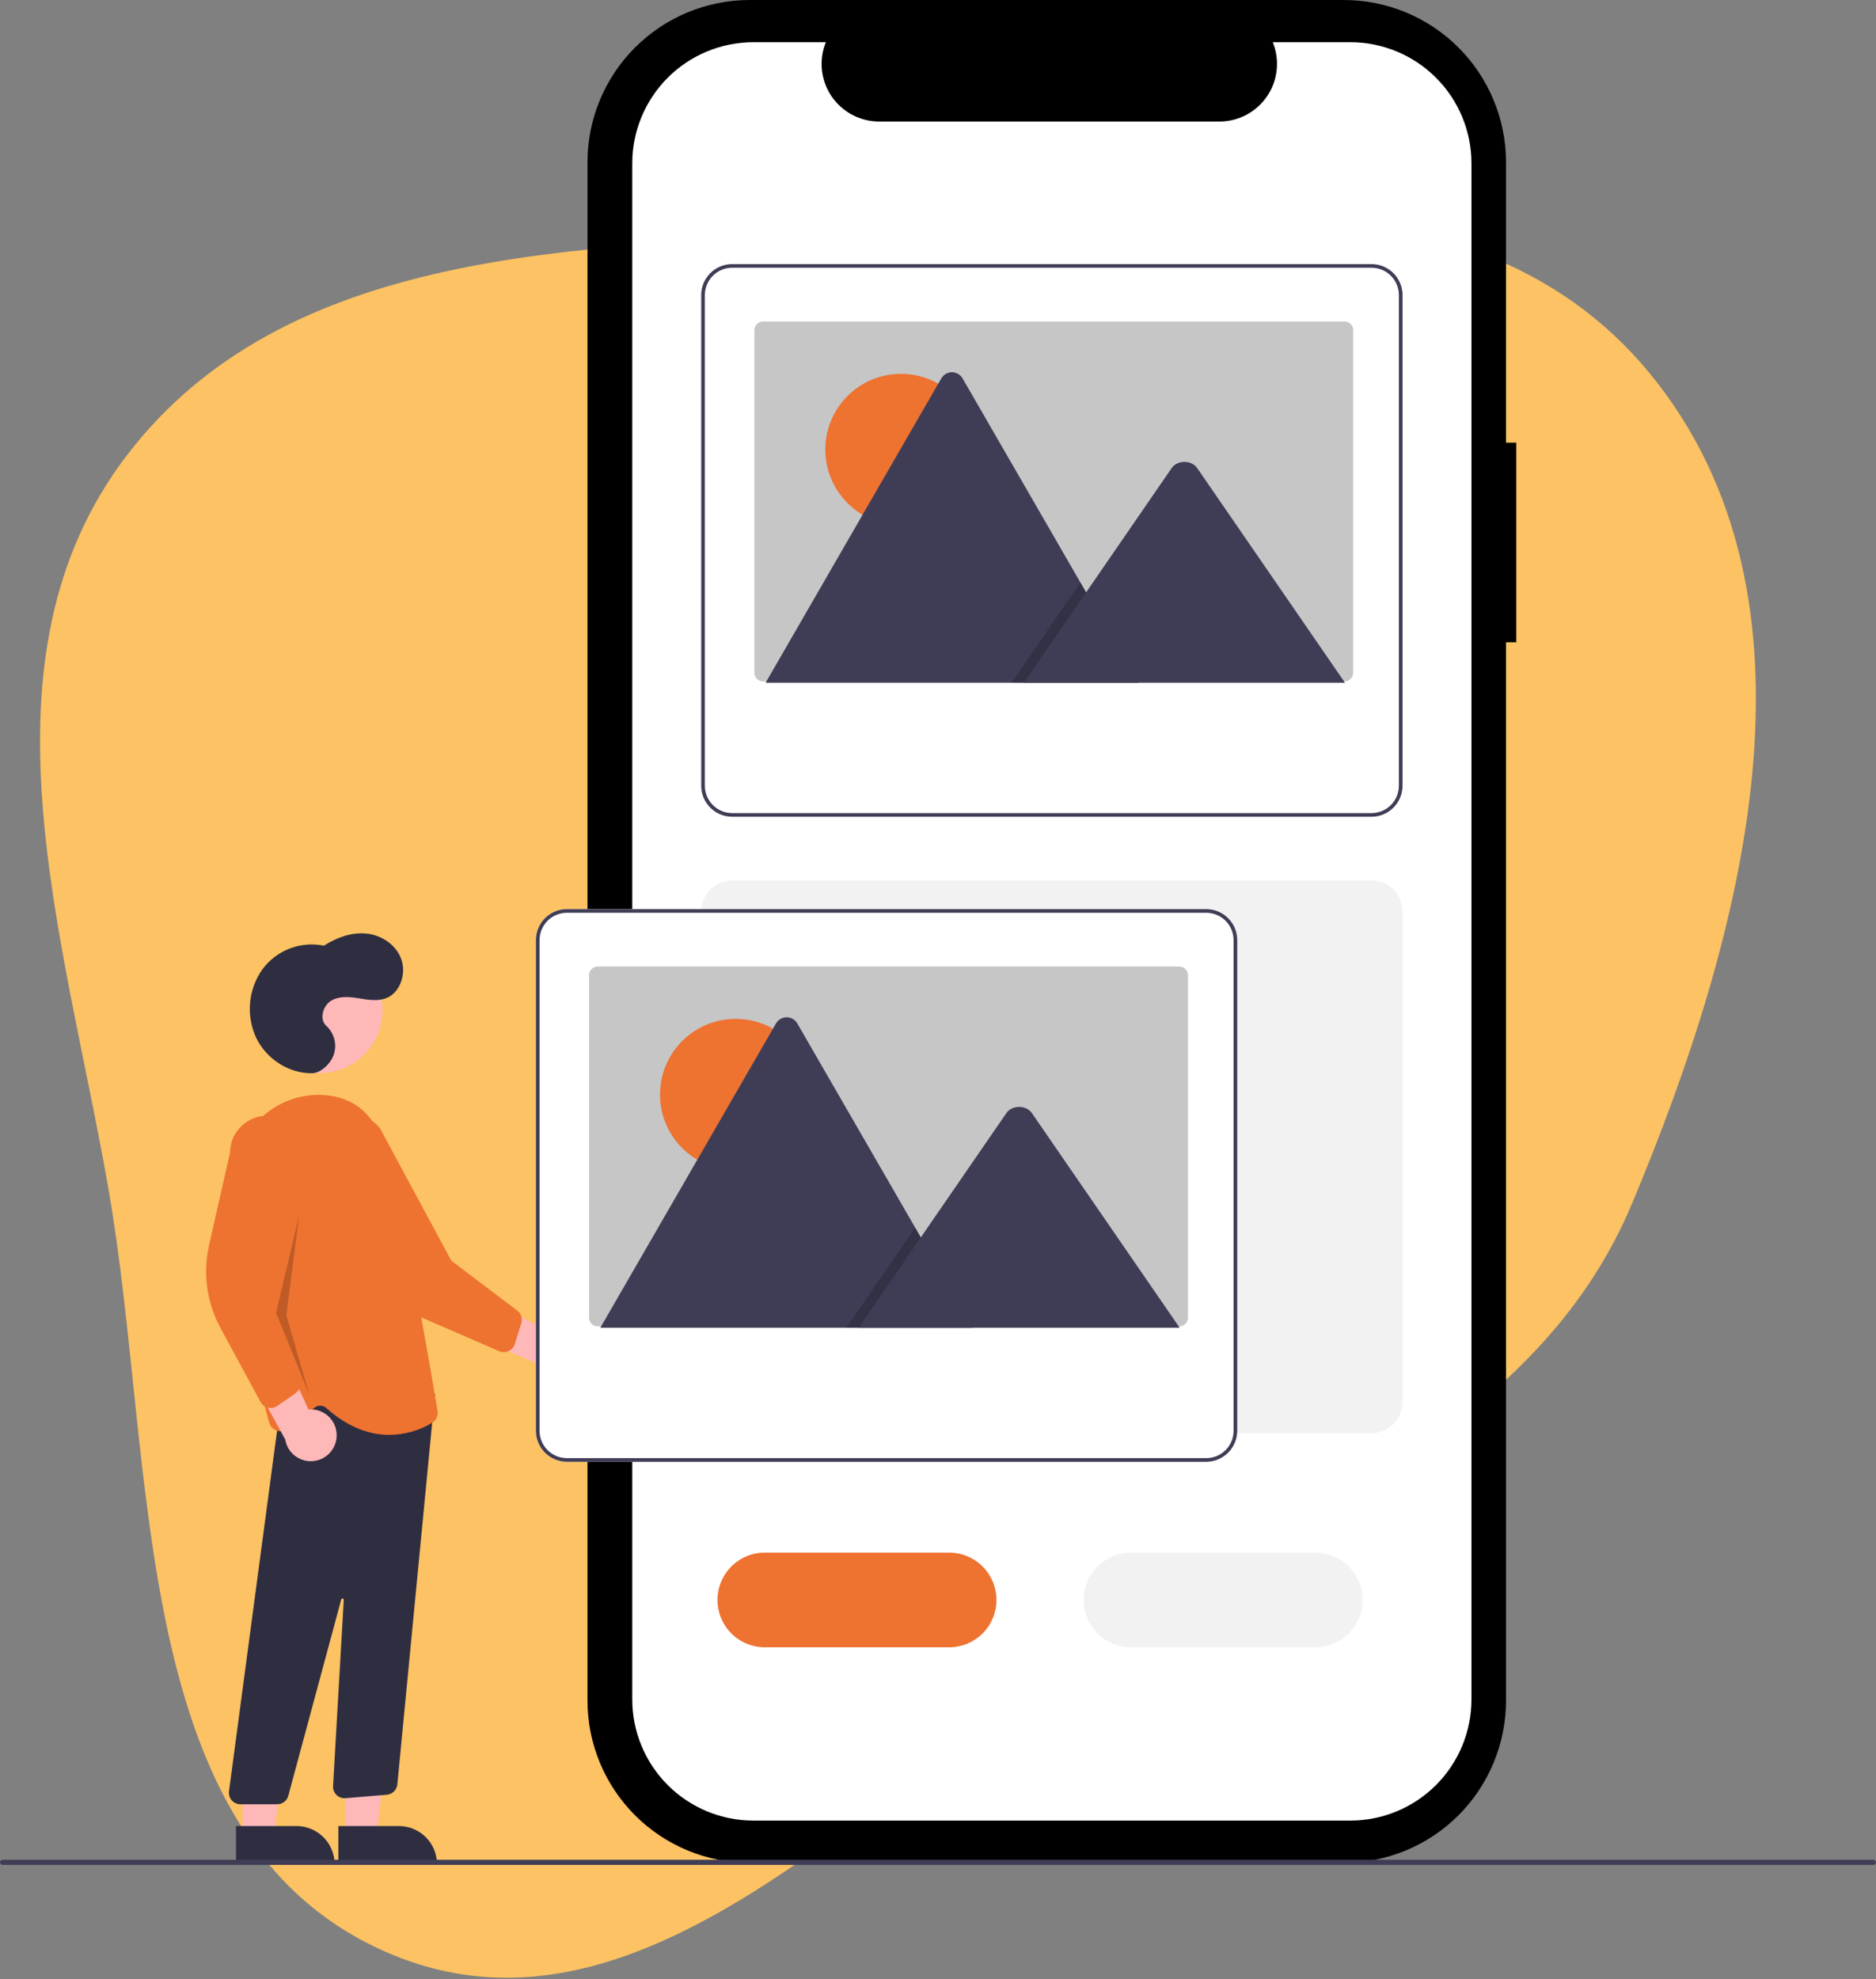
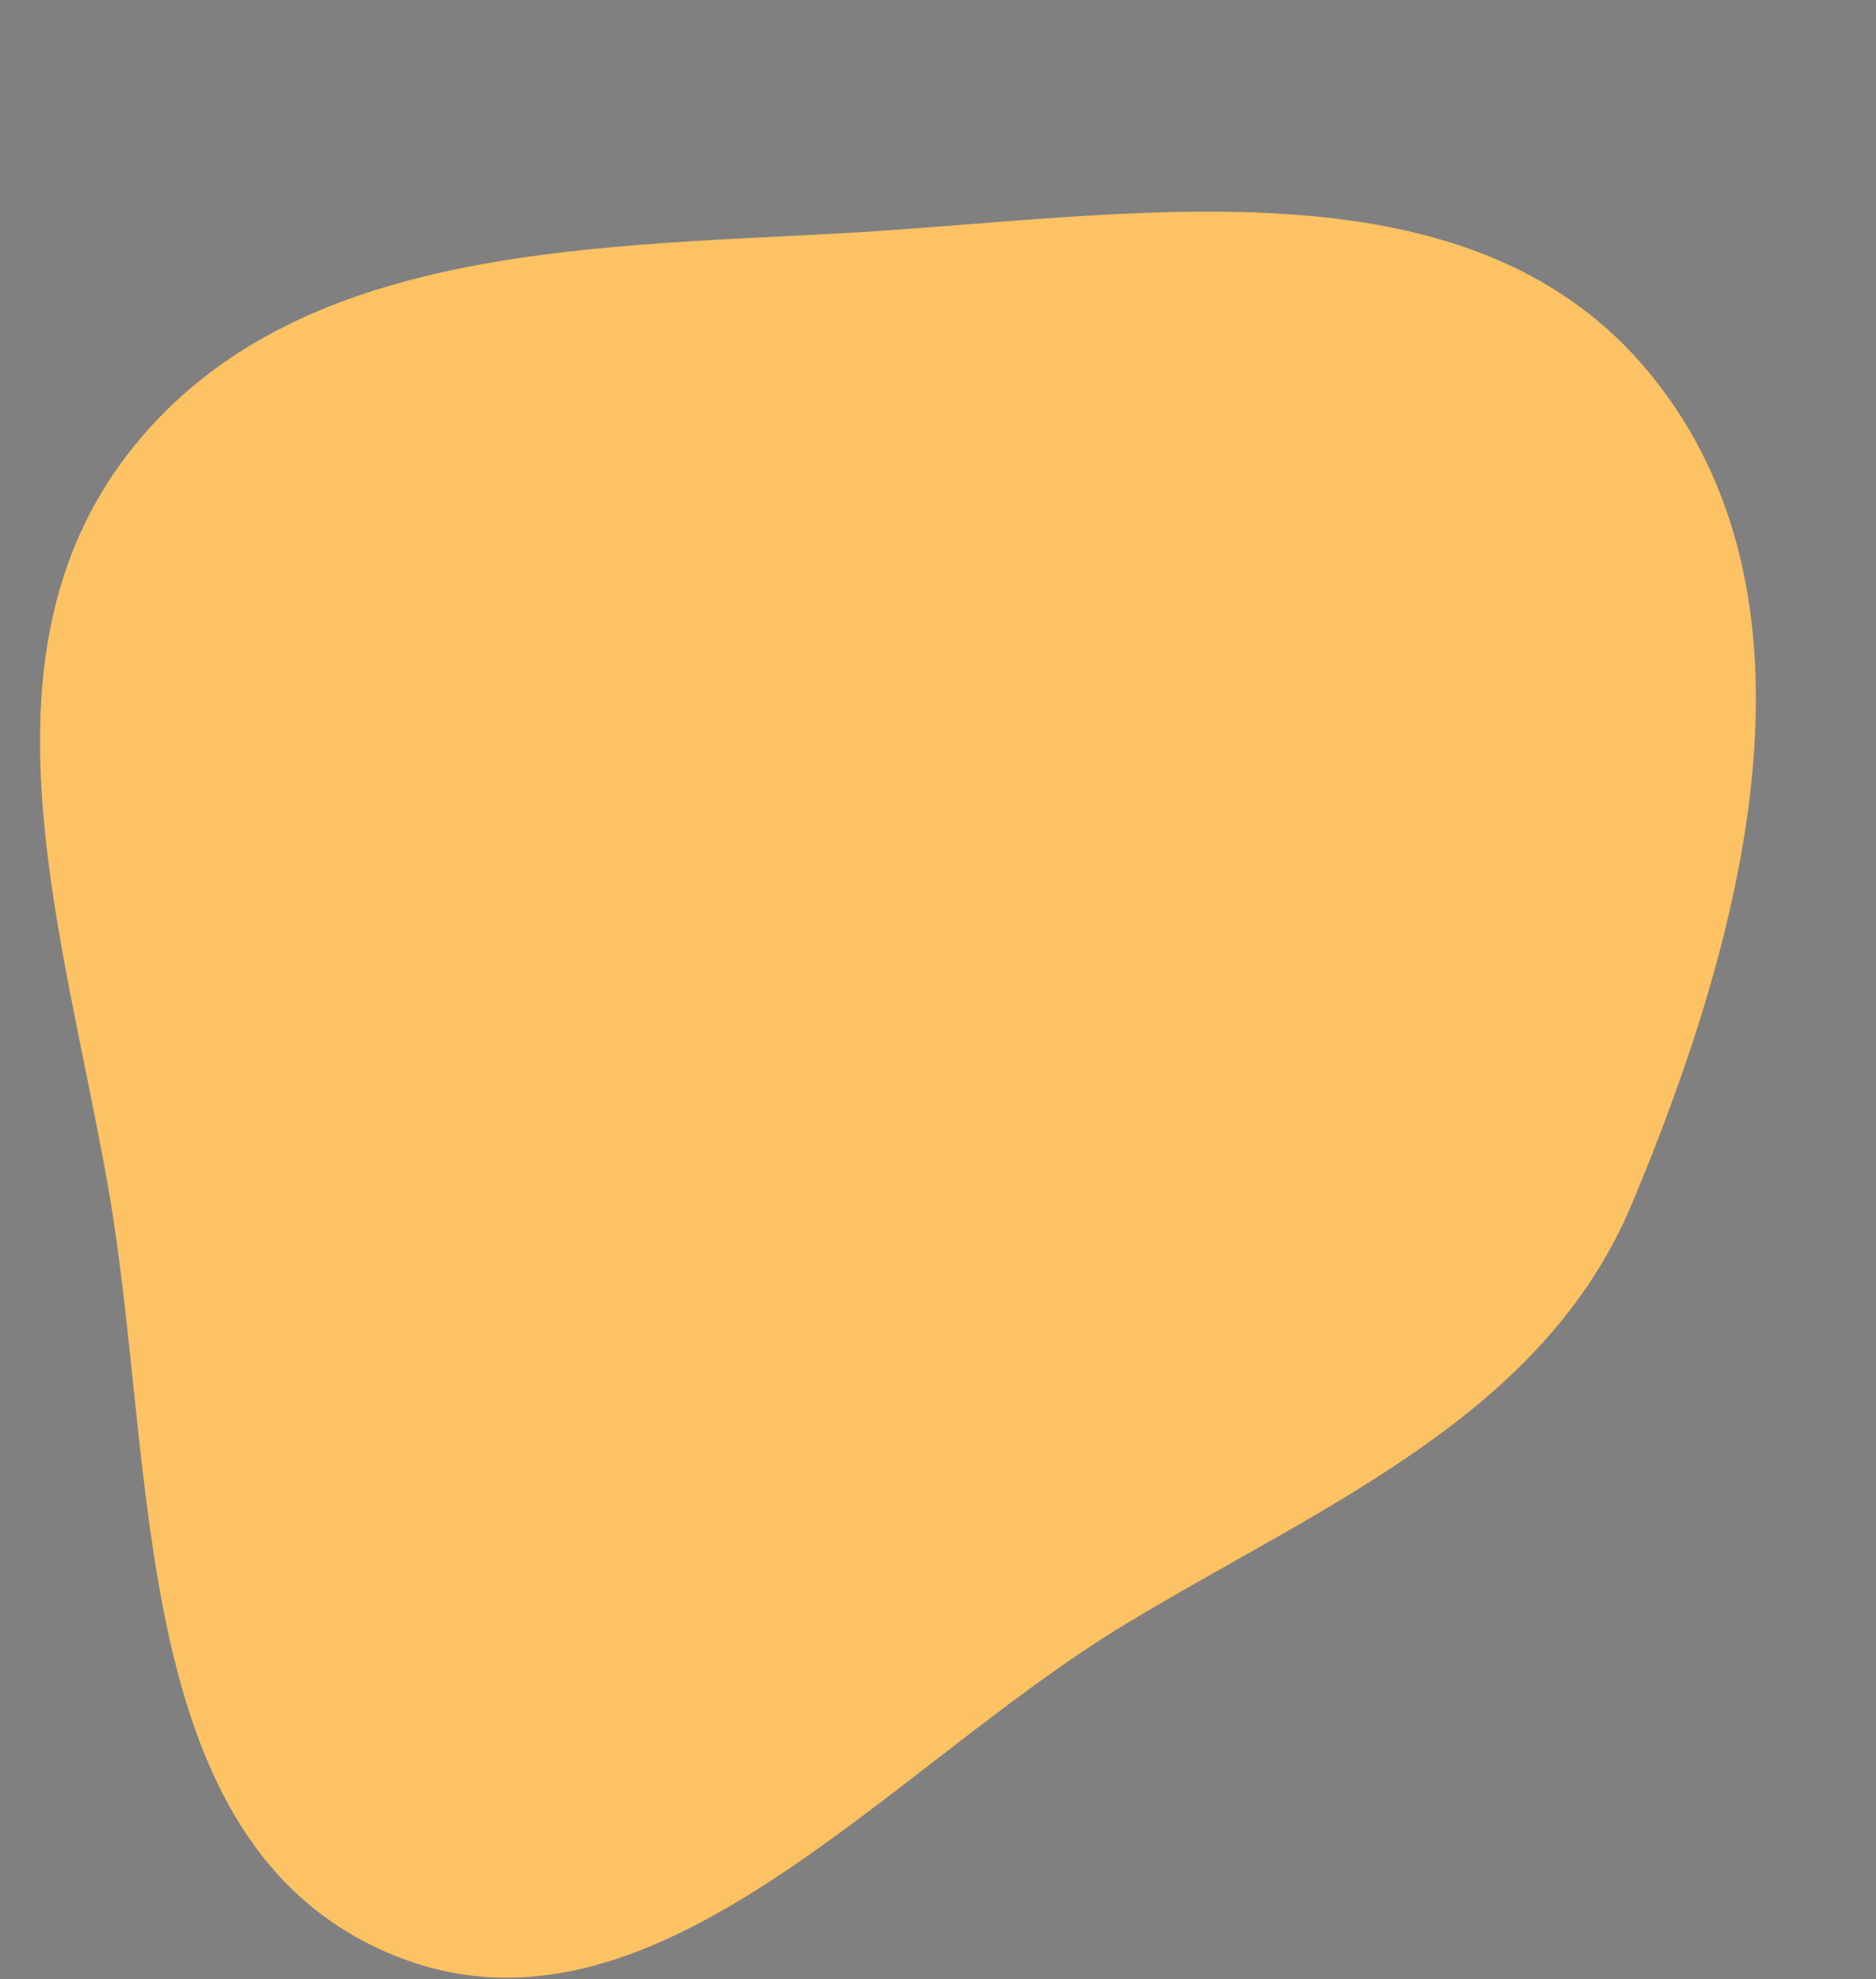
<svg xmlns="http://www.w3.org/2000/svg" width="328" height="346" viewBox="0 0 328 346" fill="none">
  <rect x="0" y="0" width="328" height="346" fill="#808080" stroke="none" />
  <path fill-rule="evenodd" clip-rule="evenodd" d="M146.355 40.824C196.861 38.111 256.418 26.204 288.483 65.32C320.743 104.674 305.011 163.451 285.355 210.388C269.793 247.551 231.493 263.002 196.989 283.805C154.544 309.395 113.536 360.927 67.958 341.456C22.029 321.835 27.548 256.941 18.943 207.743C11.2 163.47 -5.107 115.35 22.164 79.623C49.85 43.352 100.791 43.271 146.355 40.824Z" fill="#FCC263" />
  <g clip-path="url(#clip0_5736_338)">
    <path d="M101.556 232.874C101.194 232.325 100.715 231.863 100.154 231.519C99.594 231.175 98.964 230.958 98.311 230.884C97.657 230.809 96.995 230.879 96.371 231.088C95.748 231.297 95.177 231.641 94.701 232.094L80.491 224.76L81.375 233.022L94.733 238.72C95.547 239.47 96.609 239.896 97.716 239.916C98.824 239.936 99.9 239.549 100.741 238.828C101.582 238.107 102.13 237.103 102.28 236.006C102.43 234.909 102.173 233.795 101.556 232.874Z" fill="#FFB8B8" />
    <path d="M88.928 236.201C88.671 236.319 88.392 236.382 88.109 236.385C87.826 236.388 87.546 236.331 87.287 236.219L73.79 230.364C69.175 228.363 65.444 224.753 63.291 220.207L56.195 205.23C55.672 204.557 55.286 203.788 55.06 202.966C54.834 202.144 54.773 201.285 54.879 200.44C54.985 199.594 55.257 198.777 55.678 198.037C56.1 197.296 56.664 196.646 57.337 196.123C58.01 195.6 58.78 195.215 59.602 194.99C60.424 194.765 61.283 194.704 62.129 194.811C62.974 194.918 63.791 195.19 64.531 195.613C65.271 196.035 65.921 196.6 66.443 197.273L78.915 220.414L90.432 229.114C90.762 229.364 91.006 229.709 91.133 230.103C91.26 230.497 91.263 230.92 91.142 231.316L90.012 234.967C89.89 235.358 89.652 235.704 89.33 235.956C89.206 236.054 89.071 236.136 88.928 236.201Z" fill="#EE7230" />
    <path d="M55.883 187.616C61.953 187.616 66.874 182.695 66.874 176.625C66.874 170.555 61.953 165.635 55.883 165.635C49.813 165.635 44.893 170.555 44.893 176.625C44.893 182.695 49.813 187.616 55.883 187.616Z" fill="#FFB8B8" />
    <path d="M60.335 320.797L65.821 320.797L68.43 299.637L60.334 299.637L60.335 320.797Z" fill="#FFB8B8" />
    <path d="M76.401 325.895L59.159 325.895L59.159 319.234L69.739 319.233C71.506 319.233 73.2 319.935 74.45 321.184C75.699 322.433 76.401 324.128 76.401 325.895Z" fill="#2F2E41" />
    <path d="M42.435 320.797L47.922 320.797L50.531 299.637L42.435 299.637L42.435 320.797Z" fill="#FFB8B8" />
    <path d="M58.502 325.895L41.26 325.895L41.26 319.234L51.84 319.233C53.607 319.233 55.301 319.935 56.55 321.184C57.8 322.433 58.502 324.128 58.502 325.895Z" fill="#2F2E41" />
    <path d="M40.52 314.743C40.331 314.527 40.19 314.273 40.107 313.999C40.024 313.724 40.001 313.435 40.039 313.15L49.644 241.113L73.507 245.166L76.054 243.638L69.468 311.987C69.413 312.449 69.201 312.877 68.867 313.2C68.533 313.523 68.098 313.721 67.635 313.761L60.41 314.363C60.122 314.387 59.833 314.349 59.562 314.252C59.291 314.154 59.043 314 58.837 313.799C58.63 313.597 58.469 313.354 58.365 313.086C58.261 312.817 58.215 312.529 58.232 312.241L60.103 279.691C60.106 279.635 60.089 279.581 60.054 279.538C60.02 279.494 59.97 279.465 59.915 279.456C59.861 279.448 59.805 279.459 59.758 279.489C59.712 279.519 59.678 279.565 59.663 279.619L50.408 313.94C50.292 314.368 50.039 314.745 49.688 315.014C49.337 315.283 48.907 315.43 48.464 315.43H42.035C41.748 315.43 41.465 315.369 41.203 315.25C40.942 315.132 40.709 314.959 40.52 314.743Z" fill="#2F2E41" />
-     <path d="M57.046 246.154C56.773 245.906 56.42 245.762 56.051 245.747C55.682 245.731 55.319 245.846 55.026 246.07L50.255 249.781C49.995 249.983 49.69 250.119 49.365 250.176C49.041 250.233 48.708 250.209 48.395 250.108C48.081 250.006 47.798 249.828 47.569 249.592C47.341 249.355 47.174 249.065 47.083 248.749C44.743 240.553 39.441 219.923 40.747 205.403C41.487 197.173 48.595 190.918 56.59 191.443C62.056 191.807 65.652 194.961 67.278 200.815C71.271 215.189 75.659 241.555 76.498 246.695C76.564 247.094 76.508 247.503 76.338 247.869C76.167 248.236 75.89 248.542 75.542 248.748C73.285 250.103 70.706 250.829 68.073 250.85C64.887 250.85 61.067 249.741 57.046 246.154Z" fill="#EE7230" />
    <path d="M58.847 251.268C58.9 250.612 58.809 249.952 58.58 249.336C58.351 248.719 57.99 248.16 57.521 247.698C57.053 247.236 56.489 246.883 55.869 246.662C55.249 246.442 54.589 246.36 53.934 246.423L47.279 231.883L42.875 238.929L49.87 251.656C50.048 252.75 50.621 253.739 51.48 254.438C52.339 255.137 53.425 255.497 54.531 255.449C55.638 255.401 56.688 254.949 57.483 254.178C58.279 253.408 58.764 252.372 58.847 251.268Z" fill="#FFB8B8" />
    <path d="M46.858 246.093C46.583 246.027 46.325 245.904 46.1 245.732C45.876 245.56 45.69 245.342 45.555 245.093L38.548 232.157C36.152 227.735 35.443 222.592 36.555 217.686L40.214 201.522C40.218 200.67 40.389 199.826 40.718 199.04C41.047 198.253 41.528 197.539 42.134 196.939C42.739 196.339 43.457 195.864 44.246 195.541C45.035 195.218 45.88 195.055 46.733 195.059C47.585 195.063 48.429 195.235 49.215 195.565C50.001 195.896 50.714 196.378 51.313 196.984C51.913 197.59 52.387 198.309 52.709 199.098C53.03 199.888 53.193 200.733 53.188 201.586L48.721 227.491L52.415 241.444C52.52 241.844 52.499 242.267 52.356 242.655C52.213 243.043 51.954 243.378 51.614 243.615L48.472 245.79C48.135 246.023 47.734 246.148 47.325 246.148C47.167 246.148 47.011 246.13 46.858 246.093Z" fill="#EE7230" />
    <path opacity="0.2" d="M52.296 212.51L48.269 229.514L54.086 243.833L50.059 229.961L52.296 212.51Z" fill="black" />
    <path d="M54.622 187.619C50.591 187.711 46.608 185.204 44.79 181.432C43.902 179.518 43.535 177.404 43.725 175.303C43.915 173.202 44.655 171.188 45.872 169.464C47.086 167.821 48.744 166.559 50.651 165.825C52.558 165.092 54.635 164.917 56.637 165.322C58.854 163.911 61.432 162.962 64.015 163.204C66.598 163.445 69.153 165.053 70.119 167.576C71.085 170.099 70.047 173.424 67.645 174.45C66.105 175.107 64.366 174.788 62.723 174.523C61.08 174.258 59.287 174.085 57.857 174.974C56.426 175.863 55.784 178.246 57.064 179.357C57.749 179.989 58.234 180.807 58.459 181.71C58.684 182.614 58.639 183.564 58.33 184.443C57.687 186.188 55.929 187.59 54.622 187.619Z" fill="#2F2E41" />
    <path d="M265.1 77.39H263.311V28.371C263.311 24.645 262.577 20.956 261.151 17.514C259.725 14.072 257.635 10.944 255.001 8.31C252.367 5.675 249.239 3.585 245.797 2.16C242.355 0.734 238.666 4.1135e-06 234.94 0H131.087C123.562 -1.54281e-05 116.346 2.989 111.025 8.31C105.705 13.63 102.716 20.846 102.716 28.371V297.292C102.716 304.817 105.705 312.033 111.025 317.354C116.346 322.674 123.562 325.663 131.086 325.663H234.94C242.464 325.663 249.68 322.674 255.001 317.354C260.321 312.033 263.311 304.817 263.311 297.293V112.282H265.1L265.1 77.39Z" fill="black" />
    <path d="M257.272 28.567V297.093C257.272 302.712 255.04 308.101 251.066 312.075C247.093 316.048 241.703 318.281 236.084 318.281H131.733C126.113 318.281 120.724 316.048 116.75 312.075C112.777 308.101 110.545 302.712 110.545 297.093V28.567C110.545 22.948 112.777 17.558 116.75 13.585C120.724 9.611 126.113 7.379 131.733 7.379H144.392C143.77 8.907 143.533 10.566 143.702 12.207C143.871 13.849 144.441 15.424 145.361 16.793C146.282 18.163 147.525 19.285 148.981 20.062C150.438 20.838 152.062 21.245 153.713 21.246H213.209C214.859 21.245 216.484 20.838 217.94 20.062C219.396 19.285 220.639 18.163 221.56 16.793C222.481 15.424 223.051 13.849 223.22 12.207C223.389 10.566 223.152 8.907 222.53 7.379H236.084C241.703 7.379 247.093 9.611 251.066 13.585C255.04 17.558 257.272 22.948 257.272 28.567Z" fill="white" />
    <path d="M244.899 157.51C244.52 156.461 243.828 155.555 242.916 154.914C242.004 154.272 240.916 153.927 239.801 153.926H128.015C127.304 153.926 126.599 154.065 125.942 154.338C125.285 154.61 124.688 155.009 124.185 155.512C123.682 156.015 123.283 156.612 123.011 157.269C122.738 157.926 122.599 158.631 122.599 159.342V245.125C122.601 246.561 123.172 247.938 124.187 248.953C125.203 249.968 126.579 250.54 128.015 250.542H239.801C241.237 250.54 242.614 249.968 243.629 248.953C244.644 247.938 245.216 246.561 245.218 245.125V159.342C245.219 158.718 245.111 158.098 244.899 157.51Z" fill="#F2F2F2" />
    <path d="M244.899 49.754C244.52 48.706 243.828 47.799 242.916 47.158C242.004 46.517 240.916 46.172 239.801 46.17H128.015C127.304 46.17 126.599 46.31 125.942 46.582C125.285 46.854 124.688 47.253 124.185 47.756C123.682 48.259 123.283 48.856 123.011 49.513C122.738 50.17 122.599 50.875 122.599 51.586V137.37C122.601 138.805 123.172 140.182 124.187 141.197C125.203 142.213 126.579 142.784 128.015 142.786H239.801C241.237 142.784 242.614 142.213 243.629 141.197C244.644 140.182 245.216 138.805 245.218 137.37V51.586C245.219 50.962 245.111 50.342 244.899 49.754Z" fill="white" />
    <path d="M244.899 49.754C244.52 48.706 243.828 47.799 242.916 47.158C242.004 46.517 240.916 46.172 239.801 46.17H128.015C127.304 46.17 126.599 46.31 125.942 46.582C125.285 46.854 124.688 47.253 124.185 47.756C123.682 48.259 123.283 48.856 123.011 49.513C122.738 50.17 122.599 50.875 122.599 51.586V137.37C122.601 138.805 123.172 140.182 124.187 141.197C125.203 142.213 126.579 142.784 128.015 142.786H239.801C241.237 142.784 242.614 142.213 243.629 141.197C244.644 140.182 245.216 138.805 245.218 137.37V51.586C245.219 50.962 245.111 50.342 244.899 49.754ZM244.58 137.37C244.579 138.637 244.075 139.851 243.179 140.747C242.283 141.643 241.068 142.147 239.801 142.149H128.015C126.748 142.147 125.533 141.643 124.638 140.747C123.742 139.851 123.238 138.637 123.236 137.37V51.586C123.238 50.319 123.742 49.105 124.638 48.209C125.533 47.313 126.748 46.809 128.015 46.807H239.801C241.068 46.809 242.283 47.313 243.179 48.209C244.075 49.105 244.579 50.319 244.58 51.586V137.37Z" fill="#3F3D56" />
    <path d="M236.596 57.713V117.613C236.596 117.811 236.557 118.007 236.482 118.19C236.406 118.373 236.295 118.539 236.155 118.679C236.015 118.819 235.849 118.93 235.666 119.006C235.483 119.082 235.287 119.121 235.089 119.121H133.405C133.332 119.122 133.26 119.116 133.188 119.104C132.83 119.053 132.502 118.873 132.264 118.599C132.027 118.326 131.896 117.975 131.896 117.613V57.713C131.896 57.515 131.935 57.319 132.011 57.136C132.087 56.953 132.198 56.787 132.338 56.647C132.478 56.507 132.644 56.396 132.827 56.32C133.009 56.244 133.206 56.205 133.403 56.205H235.088C235.286 56.205 235.482 56.244 235.665 56.32C235.848 56.395 236.014 56.506 236.154 56.646C236.294 56.786 236.406 56.952 236.481 57.135C236.557 57.318 236.596 57.514 236.596 57.712V57.713Z" fill="#C6C6C6" />
    <path d="M157.528 91.822C164.835 91.822 170.759 85.899 170.759 78.592C170.759 71.285 164.835 65.361 157.528 65.361C150.221 65.361 144.298 71.285 144.298 78.592C144.298 85.899 150.221 91.822 157.528 91.822Z" fill="#EE7230" />
    <path d="M199.017 119.361H134.113C134.032 119.362 133.95 119.356 133.87 119.342L164.567 66.171C164.754 65.84 165.026 65.564 165.355 65.373C165.684 65.181 166.057 65.08 166.438 65.08C166.818 65.08 167.192 65.181 167.521 65.373C167.849 65.564 168.121 65.84 168.308 66.171L188.91 101.853L189.897 103.56L199.017 119.361Z" fill="#3F3D56" />
    <path opacity="0.2" d="M199.017 119.362H176.857L187.736 103.561L188.519 102.423L188.91 101.854L189.897 103.561L199.017 119.362Z" fill="black" />
-     <path d="M235.155 119.361H179.019L189.897 103.56L190.68 102.422L204.855 81.83C205.784 80.48 208.02 80.396 209.113 81.575C209.186 81.656 209.254 81.741 209.317 81.83L235.155 119.361Z" fill="#3F3D56" />
-     <path d="M215.999 162.52C215.62 161.471 214.928 160.565 214.016 159.923C213.104 159.282 212.016 158.937 210.901 158.936H99.115C98.404 158.935 97.699 159.075 97.042 159.347C96.385 159.619 95.788 160.018 95.285 160.521C94.782 161.024 94.383 161.622 94.111 162.279C93.838 162.936 93.698 163.641 93.699 164.352V250.135C93.701 251.571 94.272 252.948 95.287 253.963C96.303 254.978 97.679 255.549 99.115 255.552H210.901C212.337 255.549 213.714 254.978 214.729 253.963C215.744 252.948 216.316 251.571 216.318 250.135V164.352C216.319 163.727 216.211 163.107 215.999 162.52Z" fill="white" />
+     <path d="M235.155 119.361H179.019L189.897 103.56L190.68 102.422L204.855 81.83C205.784 80.48 208.02 80.396 209.113 81.575L235.155 119.361Z" fill="#3F3D56" />
    <path d="M215.999 162.52C215.62 161.471 214.928 160.565 214.016 159.923C213.104 159.282 212.016 158.937 210.901 158.936H99.115C98.404 158.935 97.699 159.075 97.042 159.347C96.385 159.619 95.788 160.018 95.285 160.521C94.782 161.024 94.383 161.622 94.111 162.279C93.838 162.936 93.698 163.641 93.699 164.352V250.135C93.701 251.571 94.272 252.948 95.287 253.963C96.303 254.978 97.679 255.549 99.115 255.552H210.901C212.337 255.549 213.714 254.978 214.729 253.963C215.744 252.948 216.316 251.571 216.318 250.135V164.352C216.319 163.727 216.211 163.107 215.999 162.52ZM215.68 250.135C215.679 251.402 215.175 252.617 214.279 253.513C213.383 254.409 212.168 254.913 210.901 254.914H99.115C97.848 254.913 96.633 254.409 95.737 253.513C94.842 252.617 94.338 251.402 94.336 250.135V164.352C94.338 163.085 94.842 161.87 95.737 160.974C96.633 160.078 97.848 159.574 99.115 159.573H210.901C212.168 159.574 213.383 160.078 214.279 160.974C215.175 161.87 215.679 163.085 215.68 164.352L215.68 250.135Z" fill="#3F3D56" />
    <path d="M207.696 170.477V230.377C207.696 230.575 207.657 230.771 207.582 230.954C207.506 231.136 207.395 231.303 207.255 231.443C207.115 231.583 206.949 231.694 206.766 231.77C206.583 231.846 206.387 231.885 206.189 231.885H104.504C104.432 231.885 104.36 231.88 104.288 231.868C103.93 231.816 103.602 231.637 103.364 231.363C103.127 231.089 102.996 230.739 102.996 230.377V170.477C102.996 170.279 103.035 170.083 103.111 169.9C103.187 169.717 103.298 169.551 103.438 169.411C103.578 169.271 103.744 169.16 103.927 169.084C104.109 169.008 104.305 168.969 104.503 168.969H206.188C206.386 168.969 206.582 169.008 206.765 169.083C206.948 169.159 207.114 169.27 207.254 169.41C207.394 169.55 207.505 169.716 207.581 169.899C207.657 170.082 207.696 170.278 207.696 170.476V170.477Z" fill="#C6C6C6" />
-     <path d="M128.628 204.586C135.935 204.586 141.859 198.662 141.859 191.355C141.859 184.048 135.935 178.125 128.628 178.125C121.321 178.125 115.398 184.048 115.398 191.355C115.398 198.662 121.321 204.586 128.628 204.586Z" fill="#EE7230" />
    <path d="M170.117 232.125H105.213C105.132 232.126 105.05 232.12 104.97 232.106L135.667 178.935C135.854 178.604 136.126 178.328 136.455 178.136C136.784 177.945 137.157 177.844 137.538 177.844C137.918 177.844 138.292 177.945 138.62 178.136C138.949 178.328 139.221 178.604 139.408 178.935L160.01 214.617L160.997 216.324L170.117 232.125Z" fill="#3F3D56" />
    <path opacity="0.2" d="M170.117 232.128H147.957L158.835 216.326L159.618 215.188L160.01 214.619L160.997 216.326L170.117 232.128Z" fill="black" />
    <path d="M206.255 232.126H150.118L160.997 216.325L161.78 215.187L175.955 194.595C176.884 193.246 179.12 193.162 180.212 194.341C180.286 194.421 180.354 194.506 180.417 194.595L206.255 232.126Z" fill="#3F3D56" />
    <path d="M165.943 287.988H133.725C131.529 287.988 129.423 287.116 127.871 285.564C126.318 284.011 125.446 281.905 125.446 279.71C125.446 277.514 126.318 275.409 127.871 273.856C129.423 272.304 131.529 271.432 133.725 271.432H165.943C168.138 271.432 170.244 272.304 171.797 273.856C173.349 275.409 174.221 277.514 174.221 279.71C174.221 281.905 173.349 284.011 171.797 285.564C170.244 287.116 168.138 287.988 165.943 287.988Z" fill="#EE7230" />
    <path d="M229.968 287.988H197.749C195.554 287.988 193.448 287.116 191.896 285.564C190.343 284.011 189.471 281.905 189.471 279.71C189.471 277.514 190.343 275.409 191.896 273.856C193.448 272.304 195.554 271.432 197.749 271.432H229.968C232.163 271.432 234.269 272.304 235.821 273.856C237.374 275.409 238.246 277.514 238.246 279.71C238.246 281.905 237.374 284.011 235.821 285.564C234.269 287.116 232.163 287.988 229.968 287.988Z" fill="#F2F2F2" />
    <path d="M327.553 326.024H0.447C0.329 326.024 0.215 325.977 0.131 325.893C0.047 325.809 0 325.695 0 325.576C0 325.458 0.047 325.344 0.131 325.26C0.215 325.176 0.329 325.129 0.447 325.129H327.553C327.671 325.129 327.785 325.176 327.869 325.26C327.953 325.344 328 325.458 328 325.576C328 325.695 327.953 325.809 327.869 325.893C327.785 325.977 327.671 326.024 327.553 326.024Z" fill="#3F3D56" />
  </g>
  <defs>
    <clipPath id="clip0_5736_338">
-       <rect width="328" height="326.025" fill="white" />
-     </clipPath>
+       </clipPath>
  </defs>
</svg>